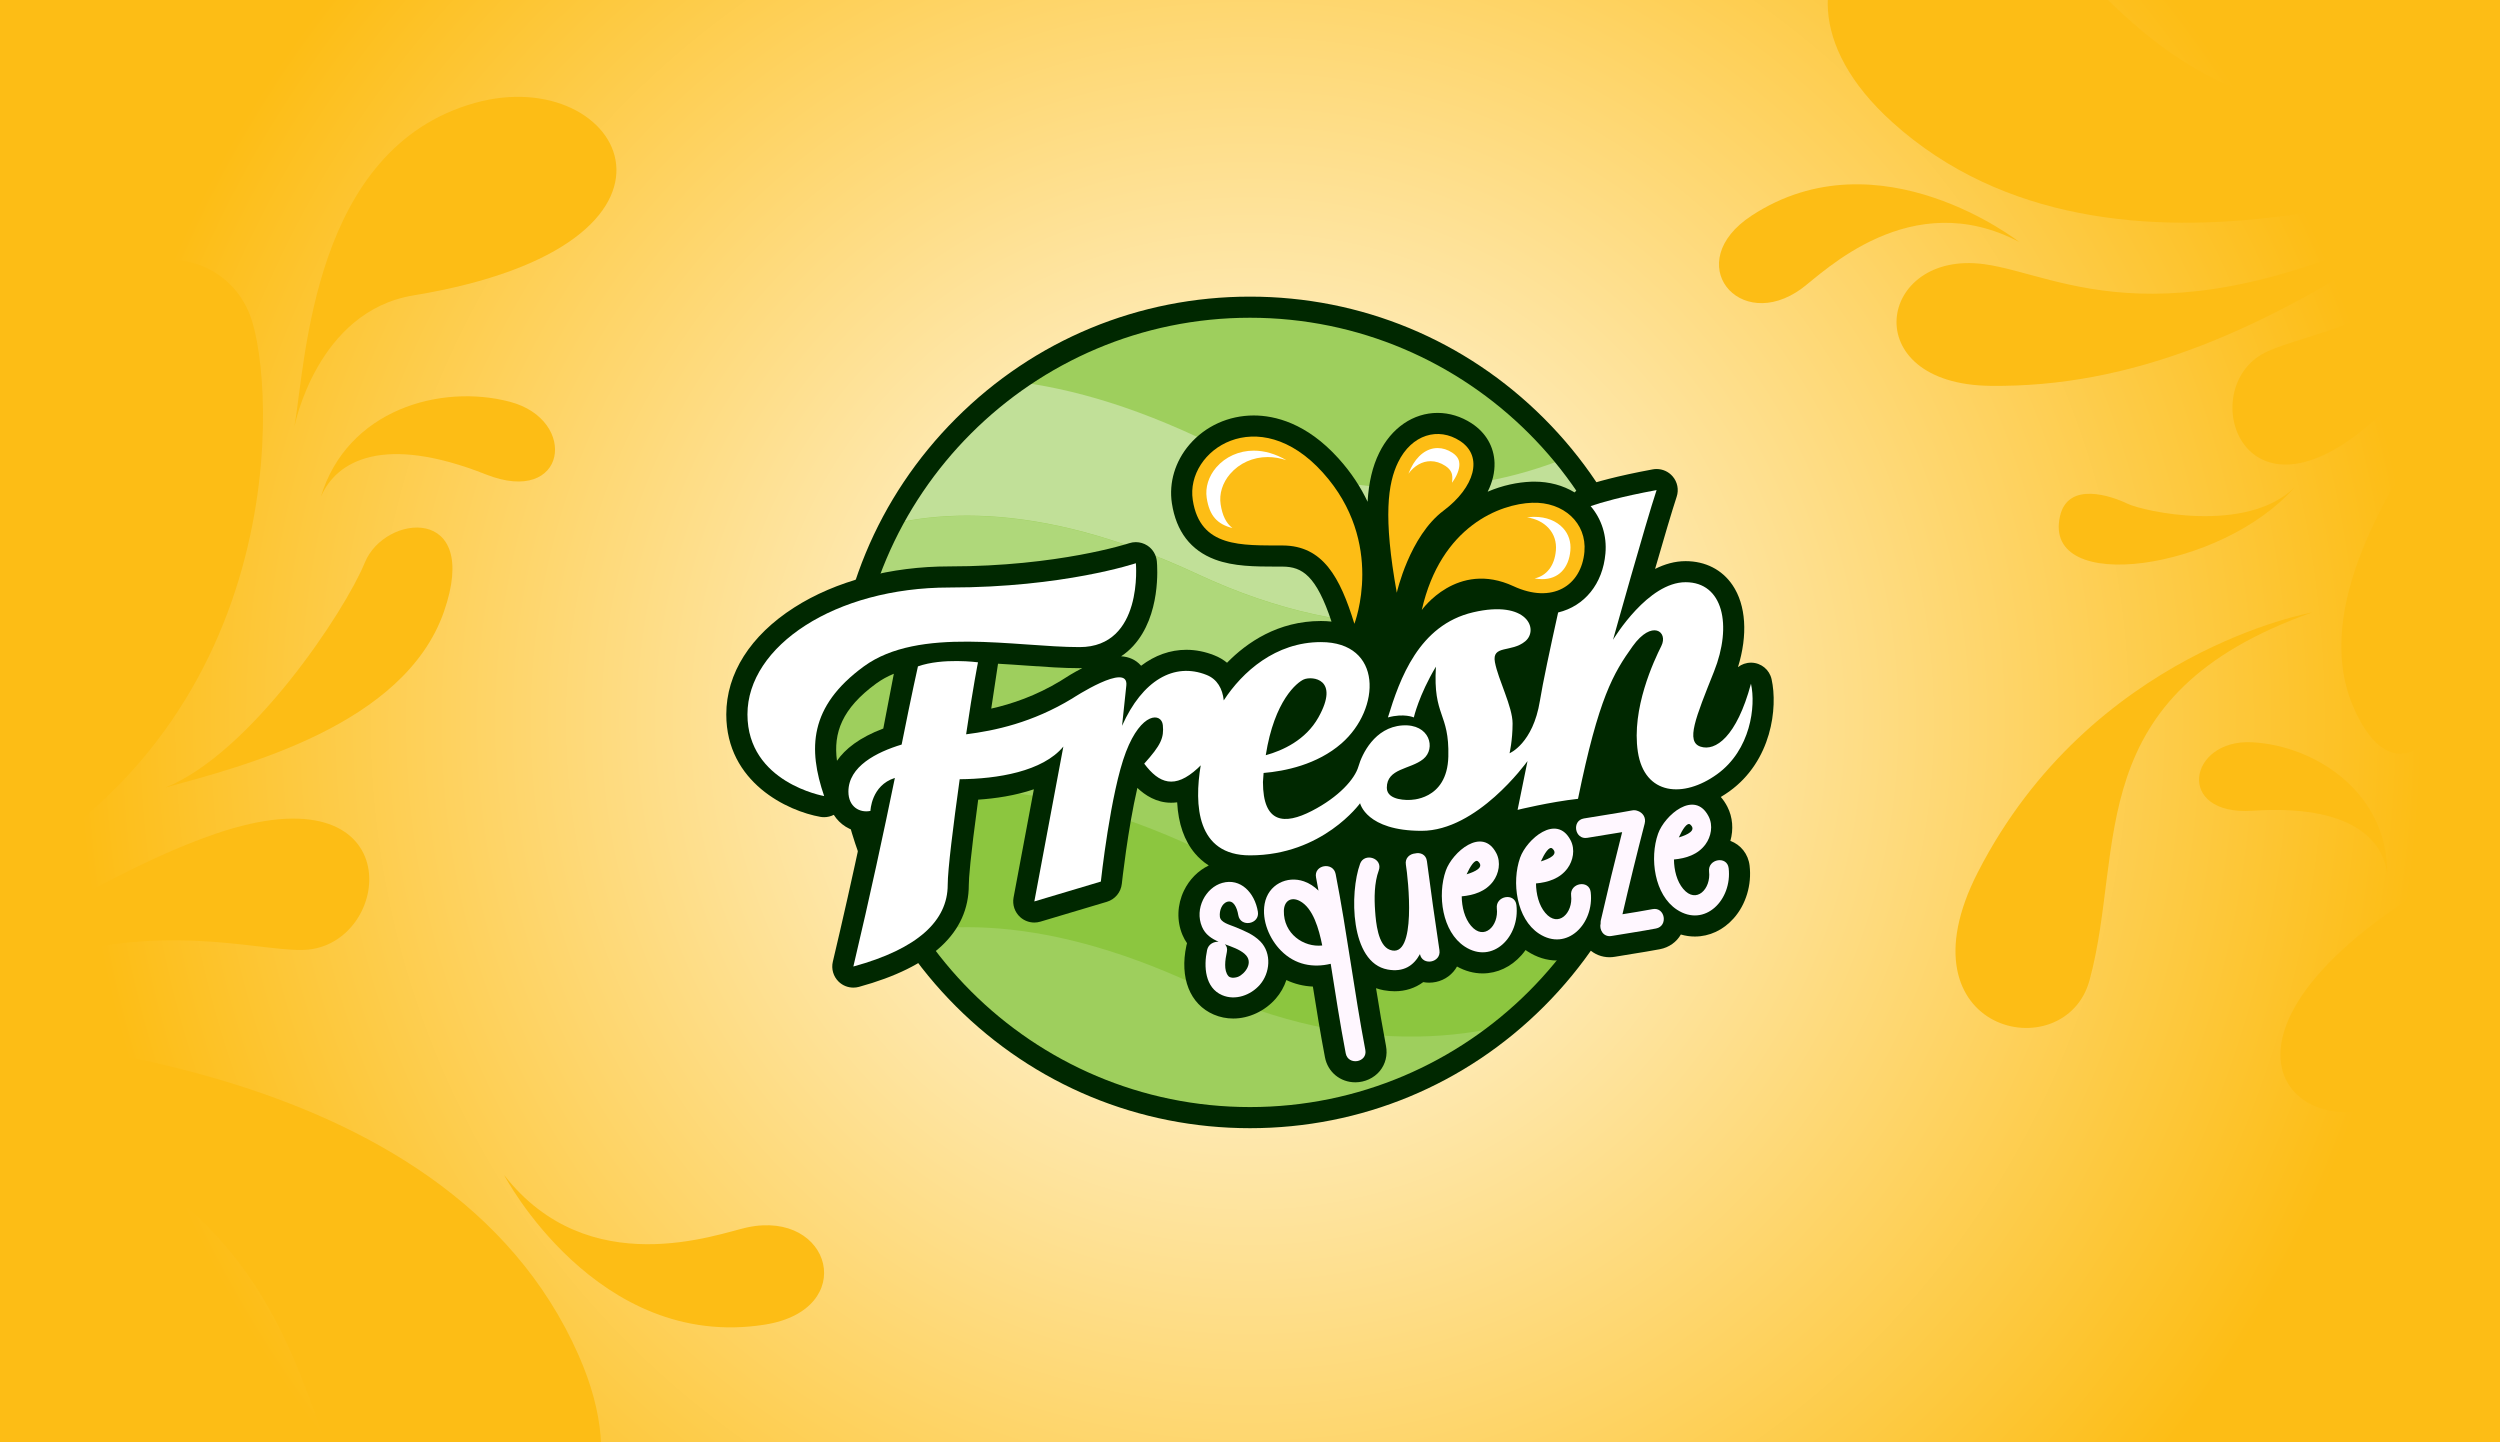
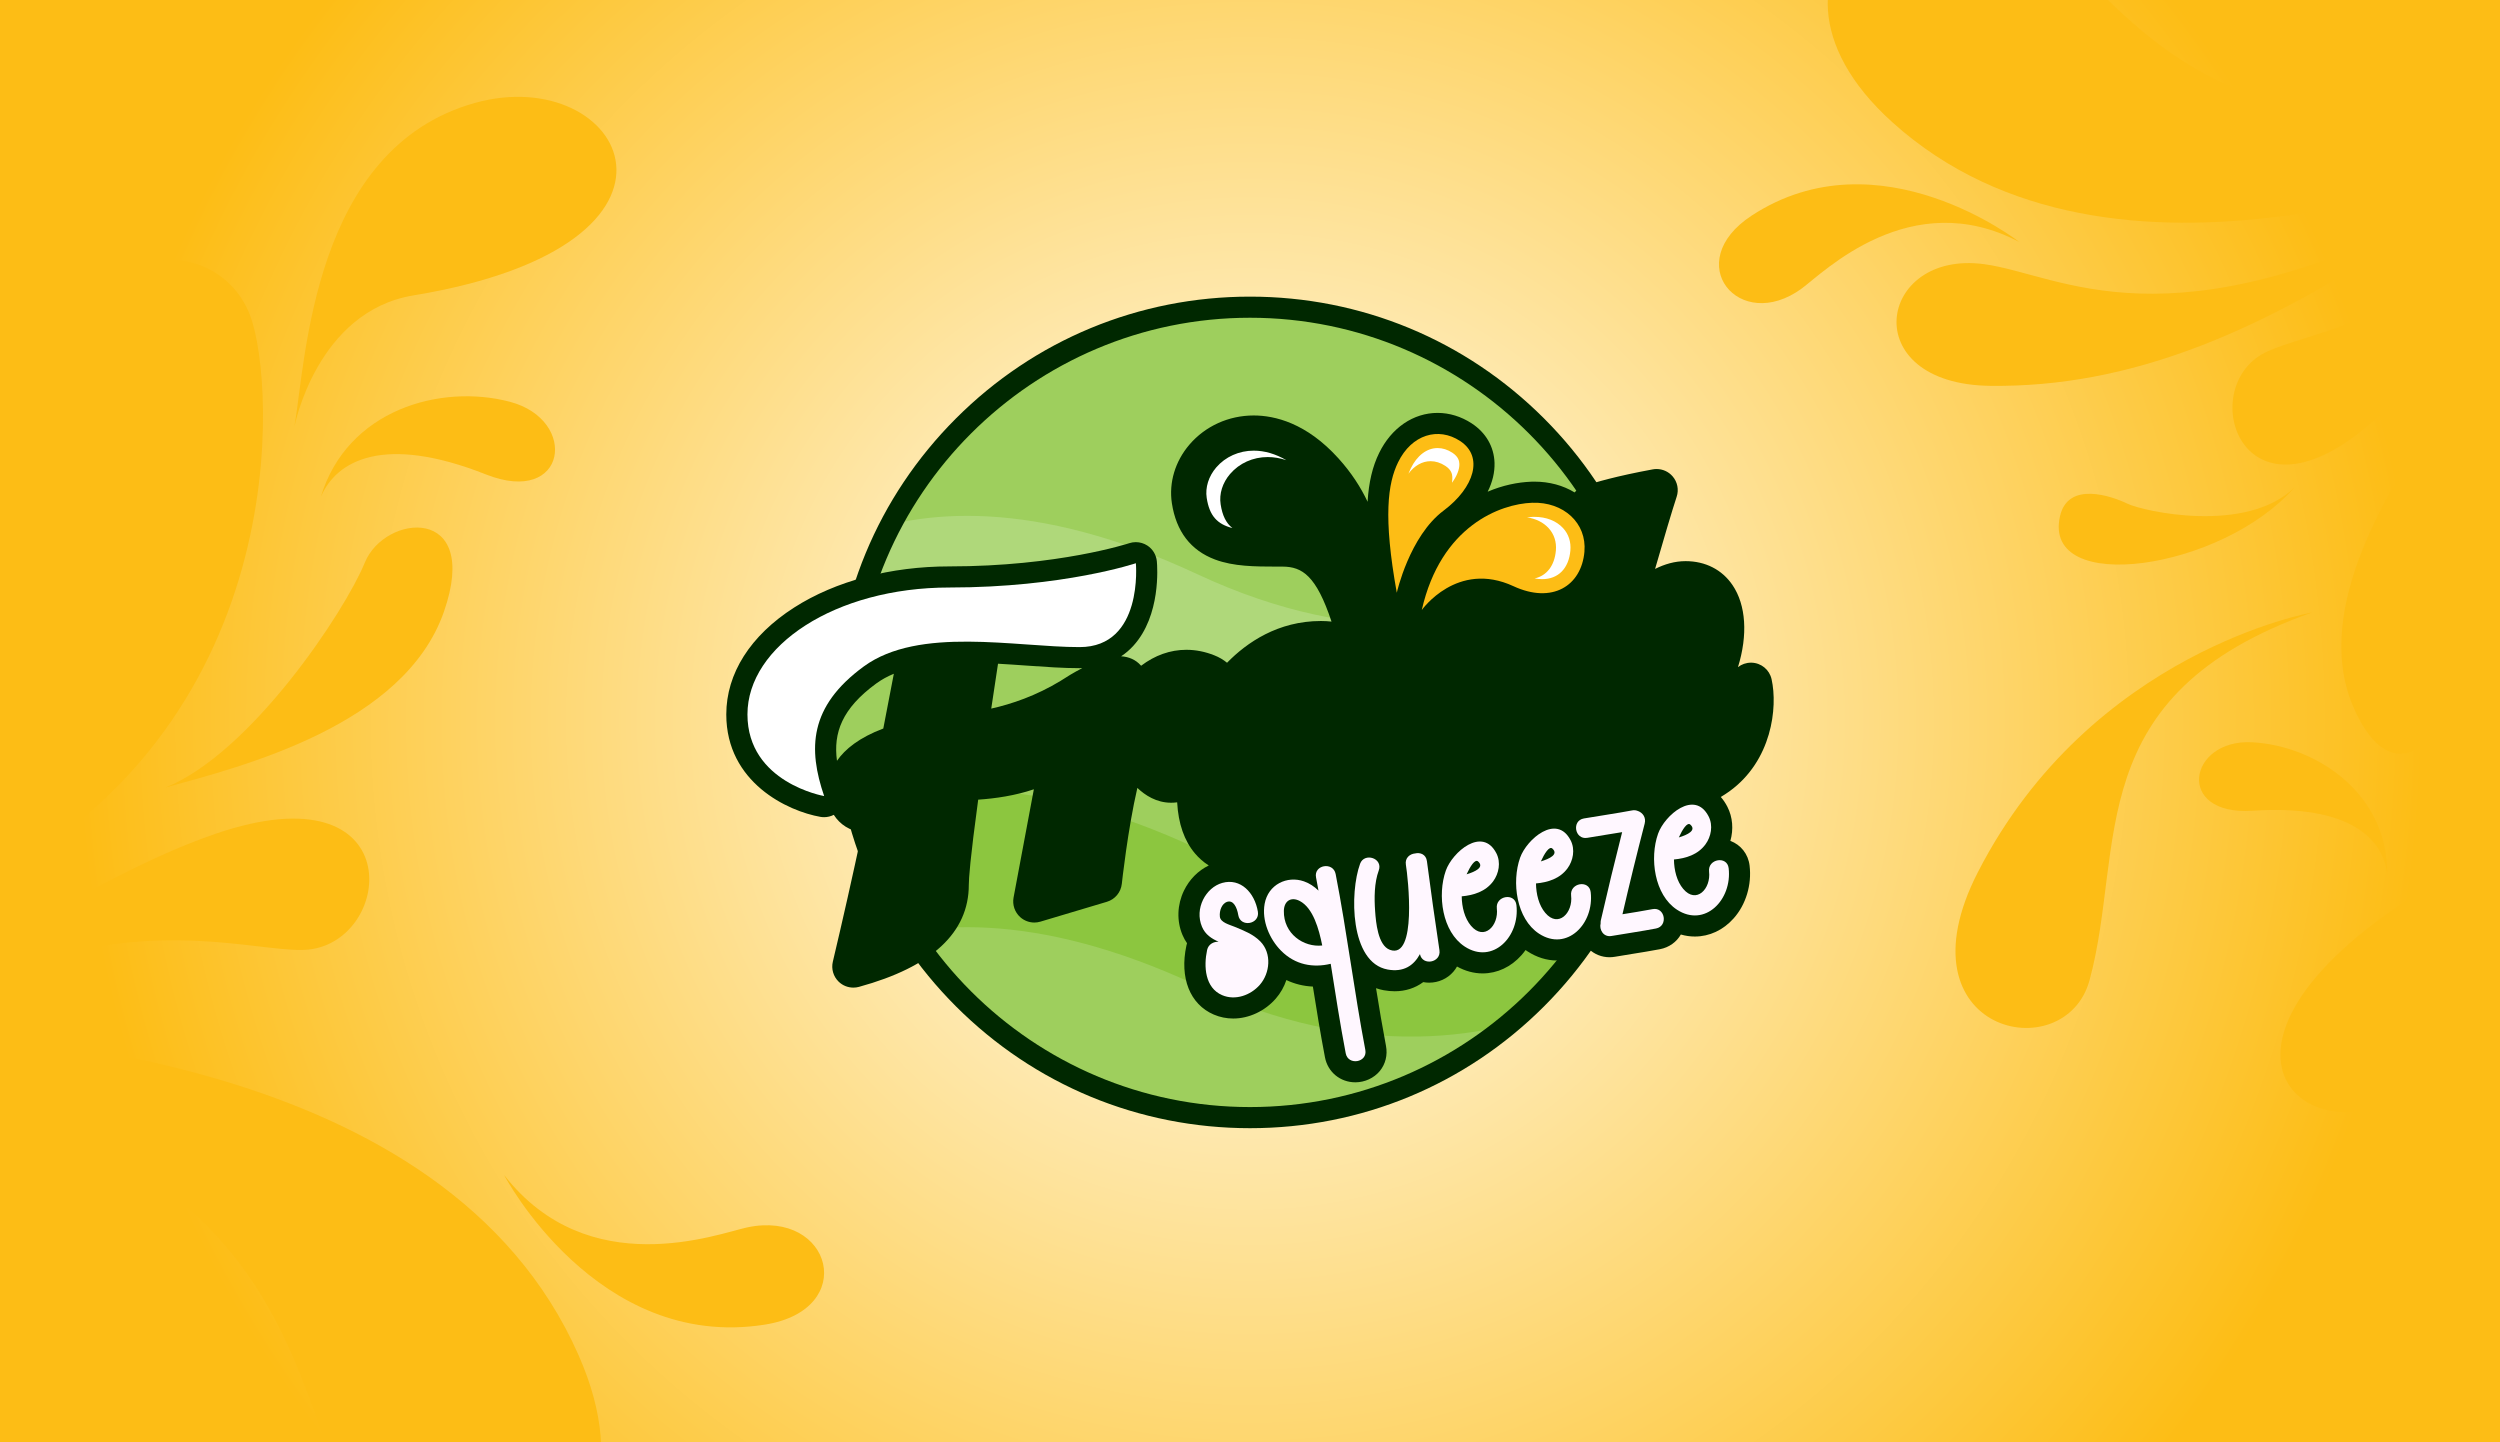
<svg xmlns="http://www.w3.org/2000/svg" id="Layer_1" data-name="Layer 1" viewBox="0 0 1300 750">
  <rect x="0" y="0" width="1300" height="750" fill="#333333" stroke="none" />
  <defs>
    <style>
      .cls-1 {
        fill: #fff7ff;
      }

      .cls-2 {
        fill: #8cc63f;
      }

      .cls-3 {
        fill: #002800;
      }

      .cls-4 {
        fill: #fff;
      }

      .cls-5 {
        fill: #f3565d;
      }

      .cls-6 {
        fill: none;
      }

      .cls-7 {
        fill: url(#radial-gradient);
      }

      .cls-8 {
        clip-path: url(#clippath-1);
      }

      .cls-9 {
        clip-path: url(#clippath-3);
      }

      .cls-10 {
        fill: #9ecf5d;
      }

      .cls-11 {
        fill: #afd87a;
      }

      .cls-12 {
        fill: #fdbd15;
      }

      .cls-13 {
        fill: #da4532;
      }

      .cls-14 {
        fill: #c1e098;
      }

      .cls-15 {
        clip-path: url(#clippath-2);
      }

      .cls-16 {
        clip-path: url(#clippath);
      }
    </style>
    <clipPath id="clippath">
      <rect class="cls-6" x="-1418.67" y="60" width="1300" height="630" />
    </clipPath>
    <clipPath id="clippath-1">
      <rect class="cls-6" x="-125.873" y="-1" width="1551.746" height="752" />
    </clipPath>
    <radialGradient id="radial-gradient" cx="650" cy="377" fx="650" fy="377" r="609.654" gradientTransform="translate(0 752) scale(1 -1)" gradientUnits="userSpaceOnUse">
      <stop offset="0" stop-color="#fff" />
      <stop offset="1" stop-color="#fdbd15" />
    </radialGradient>
    <clipPath id="clippath-2">
      <circle class="cls-6" cx="650.005" cy="370.446" r="210.715" transform="translate(-71.563 568.124) rotate(-45)" />
    </clipPath>
    <clipPath id="clippath-3">
      <rect class="cls-6" x="1444.73" y="60" width="1300" height="630" />
    </clipPath>
  </defs>
  <g class="cls-16">
-     <path class="cls-13" d="M33.15,114.08c-41.99-21.35-141.2-39.84-231.48,68.3-90.28,108.14-27.22,229.39-7.36,249.09,26.83,26.61,79.73-2.93,44.25-59.27-27.48-43.64-46.32-102.85-19.55-164.03C-143.33,122.06-54.03,81.28,33.15,114.08Z" />
-   </g>
+     </g>
  <g class="cls-8">
    <g>
      <rect class="cls-7" x="-125.873" y="-1" width="1551.746" height="752" />
      <g>
        <g>
          <circle class="cls-10" cx="650.005" cy="370.446" r="210.715" transform="translate(-71.563 568.124) rotate(-45)" />
          <g class="cls-15">
            <g>
-               <path class="cls-14" d="M386.537,320.343s66.164-101.234,236.2-21.832c170.036,79.39,272.546-44.989,272.546-44.989v-71.213s-102.511,124.378-272.546,44.989c-170.036-79.39-236.2,21.832-236.2,21.832v71.213h-0Z" />
              <path class="cls-11" d="M386.537,391.687s66.164-101.234,236.2-21.832c170.036,79.39,272.546-44.989,272.546-44.989v-71.213s-102.511,124.378-272.546,44.989c-170.036-79.39-236.2,21.832-236.2,21.832v71.213h-0Z" />
              <path class="cls-10" d="M386.537,463.032s66.164-101.234,236.2-21.832c170.036,79.39,272.546-44.989,272.546-44.989v-71.213s-102.511,124.378-272.546,44.989c-170.036-79.39-236.2,21.832-236.2,21.832v71.213h-0Z" />
              <path class="cls-2" d="M386.537,534.376s66.164-101.234,236.2-21.832c170.036,79.39,272.546-44.989,272.546-44.989v-71.213s-102.511,124.378-272.546,44.989c-170.036-79.39-236.2,21.832-236.2,21.832v71.213h-0Z" />
            </g>
          </g>
        </g>
        <path class="cls-3" d="M650,586.658c-57.749,0-112.048-22.488-152.883-63.323-40.835-40.835-63.323-95.134-63.323-152.883s22.488-112.048,63.323-152.883c40.835-40.835,95.134-63.323,152.883-63.323s112.048,22.488,152.883,63.323,63.323,95.134,63.323,152.883-22.488,112.048-63.323,152.883c-40.835,40.835-95.134,63.323-152.883,63.323ZM650,165.228c-113.158,0-205.224,92.066-205.224,205.224s92.066,205.224,205.224,205.224,205.224-92.066,205.224-205.224-92.066-205.224-205.224-205.224v-0Z" />
        <ellipse class="cls-10" cx="439.237" cy="377.423" rx="16.353" ry="24.004" />
        <path class="cls-3" d="M899.783,437.273c1.707-5.956,1.241-12.33-1.54-17.75-.979-1.91-2.125-3.617-3.426-5.097,1.516-.895,2.996-1.874,4.452-2.913,22.083-15.911,25.234-43.604,21.951-58.334-1.098-4.942-5.419-8.487-10.468-8.594h-.251c-2.519,0-4.87.847-6.756,2.316,5.169-16.651,4.214-32.264-2.829-42.649-5.443-8.033-14.109-12.462-24.41-12.462-5.586,0-10.922,1.564-15.864,4.046,4.321-15.016,8.809-30.211,11.22-37.528,1.229-3.676.418-7.735-2.149-10.659-2.101-2.411-5.133-3.76-8.272-3.76-.656,0-1.325.048-2.005.179-18.896,3.497-29.949,6.696-35.905,8.761-1.862.645-3.485,1.767-4.751,3.223-5.98-3.653-13.142-5.598-20.877-5.598-.525,0-1.062.012-1.6.024-7.15.263-14.968,1.886-22.715,5.204,2.483-4.942,3.712-10.027,3.569-14.992-.275-8.403-4.488-15.697-11.901-20.555-5.431-3.545-11.555-5.431-17.69-5.431-12.677,0-24.052,7.795-30.426,20.865-3.414,6.971-5.395,15.207-5.992,25.353-3.533-7.52-8.439-15.135-15.147-22.56-16.651-18.454-33.172-22.321-44.082-22.321-12.975,0-25.138,5.503-33.386,15.124-7.46,8.69-10.791,19.815-9.155,30.534,2.244,14.658,9.788,24.494,22.417,29.244,9.704,3.653,20.925,3.665,31.775,3.688h3.414c10.23.06,17.487,4.763,25.401,28.588-1.779-.191-3.617-.298-5.515-.298-22.309,0-38.495,11.161-48.808,21.701-1.946-1.599-4.154-2.889-6.637-3.867-4.775-1.898-9.657-2.865-14.515-2.865-8.403,0-16.401,2.877-23.539,8.296-.072-.095-.167-.179-.251-.275-2.507-2.793-6.076-4.417-10.134-4.643,2.316-1.528,4.44-3.354,6.362-5.467,14.36-15.744,12.474-41.085,12.211-43.926-.31-3.342-2.125-6.35-4.93-8.188-1.802-1.17-3.903-1.779-6.004-1.779-1.17,0-2.351.179-3.473.561-.358.131-36.872,12.056-93.499,12.056-30.486,0-59.145,7.592-80.691,21.39-22.763,14.563-35.296,34.306-35.296,55.576,0,35.451,32.061,50.348,48.999,53.285.621.107,1.253.155,1.874.155,1.755,0,3.474-.43,5.025-1.218,3.199,5.037,8.427,8.403,14.658,9.06-4.918,23.002-9.991,45.538-15.147,67.286-.907,3.772.263,7.735,3.044,10.432,2.077,2.005,4.81,3.068,7.627,3.068.967,0,1.934-.119,2.889-.382,37.922-10.373,57.14-28.206,57.14-53.046,0-3.223.668-13.261,4.882-44.308,8.833-.597,19.242-2.077,28.946-5.395l-10.552,56.293c-.692,3.772.609,7.627,3.45,10.182,2.041,1.838,4.679,2.817,7.341,2.817,1.05,0,2.101-.143,3.139-.454l34.58-10.325c4.249-1.265,7.305-4.942,7.783-9.346.024-.358,3.115-28.54,8.081-49.883,3.987,3.796,9.895,7.711,17.582,7.711,1.038,0,2.065-.072,3.115-.215.597,11.113,3.712,20.041,9.322,26.642,1.743,2.053,4.07,4.261,7.114,6.207-5.491,2.626-10.074,7.234-12.915,13.106-3.533,7.329-3.82,15.708-.764,22.99.68,1.611,1.48,3.044,2.375,4.321-.131.406-.227.812-.322,1.229-3.617,16.819,1.85,30.569,14.252,35.881,3.187,1.361,6.589,2.053,10.098,2.053,8.176,0,16.437-3.856,22.094-10.325,2.531-2.889,4.381-6.195,5.539-9.68,4.273,2.029,8.905,3.175,13.787,3.39,1.922,12.151,3.939,24.541,6.279,36.753,1.456,7.687,7.95,13.035,15.792,13.035,4.918,0,9.68-2.196,12.712-5.861,2.972-3.593,4.142-8.344,3.235-13.059-1.886-9.919-3.581-20.018-5.18-30.032,1.301.466,2.65.812,4.046,1.074,1.922.346,3.82.525,5.646.525,5.586,0,10.624-1.635,14.849-4.751.991.179,2.029.286,3.08.286,4.882,0,9.478-2.077,12.593-5.694.74-.847,1.361-1.755,1.886-2.71,4.237,2.363,8.797,3.593,13.309,3.593,7.604,0,14.765-3.354,20.185-9.442.764-.859,1.48-1.767,2.161-2.722.322.227.645.454.979.668,4.775,3.127,10.074,4.775,15.315,4.775,6.028,0,11.769-2.101,16.592-6.016,2.877,2.781,6.708,4.321,10.791,4.321.943,0,1.898-.095,2.841-.251,2.948-.513,5.885-.979,8.833-1.456,4.739-.764,9.645-1.54,14.515-2.471,4.81-.919,8.666-3.772,10.886-7.639,2.387.692,4.81,1.05,7.281,1.05,7.604,0,14.765-3.354,20.173-9.442,6.374-7.15,9.478-17.415,8.296-27.418-.704-6.076-4.643-10.898-10.015-12.88l-0.0.012ZM459.314,378.832c-12.498,4.715-19.886,10.695-24.088,16.783-1.958-14.515,2.578-27.168,20.447-40.214,2.686-1.958,5.706-3.641,9.12-5.049-1.241,6.589-3.092,16.317-5.479,28.48l-0.0 0ZM551.798,353.884c-13.154,7.997-25.759,12.199-36.347,14.586,1.635-11.041,2.901-19.289,3.521-23.336,5.037.275,10.051.633,14.992.979,9.752.692,18.967,1.337,27.418,1.337.477,0,.943-.012,1.408-.036-4.524,2.34-8.511,4.81-11.005,6.458l.012.012Z" />
        <g>
-           <path class="cls-12" d="M620.242,260.028c3.82,24.888,25.329,23.515,46.791,23.622,20.877.107,29.805,16.484,37.242,40.727,0,0,16.46-42.207-16.425-78.662-33.613-37.266-71.583-11.602-67.608,14.312v-0Z" />
          <path class="cls-12" d="M823.903,286.837c1.289-14.777-10.755-25.974-27.203-25.401-16.449.573-47.448,11.984-57.379,55.779,0,0,18.358-25.986,47.686-12.39,20.065,9.299,35.344-.072,36.908-17.988l-.012 0Z" />
          <path class="cls-12" d="M750.661,265.53c16.09-12.056,20.913-28.146,8.582-36.215-11.292-7.389-25.162-3.438-32.229,11.053-5.336,10.946-7.83,28.242-.68,67.859,0,0,6.565-29.388,24.327-42.697Z" />
        </g>
        <g>
-           <path class="cls-4" d="M910.502,355.544c-7.46,27.681-18.502,35.284-26.248,32.706-7.747-2.578-2.578-14.909,7.019-39.02,9.621-24.1,4.739-46.481-14.765-46.481s-36.979,28.731-37.731,29.937c.501-1.838,16.866-60.351,22.655-77.85-18.466,3.426-28.946,6.482-34.306,8.344,5.765,6.78,8.499,15.47,7.699,24.613-1.385,15.876-10.91,27.406-24.601,30.701-4.106,18.49-8.009,36.836-9.478,45.956-3.593,22.238-15.78,27.251-15.78,27.251,0,0,1.576-6.744,1.576-15.494s-7.46-22.667-9.179-31.847c-1.719-9.179,8.606-4.87,15.78-10.898,7.174-6.028,1.146-21.665-27.108-15.064-28.266,6.601-38.149,34.58-44.32,54.669,8.451-2.304,13.476,0,13.476,0,0,0,2.578-11.483,11.483-26.404-1.576,26.248,7.043,23.67,6.458,46.767-.573,23.097-20.232,22.524-20.232,22.524,0,0-11.757.704-11.757-6.314,0-10.182,12.199-9.466,18.943-14.921,6.744-5.443,3.45-18.502-10.898-17.499-14.36,1.003-20.961,14.909-22.811,21.366-1.874,6.458-10.051,15.792-24.243,23.097-14.204,7.317-25.401,6.601-25.401-15.052.096-1.611.203-3.175.334-4.691,10.922-.919,27.788-4.249,40.548-15.398,20.519-17.929,21.522-52.652-10.755-52.652-23.563,0-40.847,15.446-50.515,30.319-.633-6.04-3.33-11.029-8.976-13.261-16.783-6.673-33.351,2.793-43.902,26.463,1.862-17.547,2.161-20.388,2.208-20.853,0-.024.012-.06.012-.095,1.337-12.569-28.039,6.696-28.039,6.696-20.841,12.689-40.429,16.807-55.266,18.681,3.581-24.518,6.171-37.433,6.171-37.433,0,0-18.323-2.471-31.226,2.113,0,0-3.02,13.25-8.475,40.656-12.987,3.927-27.681,11.34-27.681,24.47,0,8.033,6.016,11.185,11.459,10.027,0,0,.358-13.25,12.7-17.141-5.562,27.215-12.88,61.342-21.581,98.058,33.565-9.179,49.059-23.813,49.059-42.458,0-7.842,2.877-30.856,6.231-54.932,19.564-.143,43.21-4.011,53.905-16.986l-15.088,80.536,34.58-10.325s5.013-46.481,13.059-67.417c8.033-20.949,18.537-20.495,19.182-13.918.645,6.553-.967,10.325-9.68,20.018,7.747,10.325,15.816,13.441,27.86,2.363.501-.466,1.003-.967,1.516-1.492-3.414,20.531-2.196,46.815,25.628,46.815,37.731,0,57.248-27.108,57.248-27.108,0,0,3.151,14.348,31.978,14.348s54.263-35.165,55.075-36.263l-5.157,25.365s16.926-4.154,31.417-5.741c10.767-52.64,18.37-65.269,28.409-79.33,10.051-14.061,18.657-7.604,14.921-.143-3.736,7.46-15.637,32.563-12.199,55.075,3.45,22.524,23.682,24.243,41.169,11.614,17.511-12.617,20.232-35.428,17.654-47.042l-.012-.024ZM678.11,353.252c4.154-1.719,18.8-.43,7.46,19.803-6.625,11.817-18.573,17.212-27.382,19.659,4.488-28.504,16.293-37.958,19.922-39.474v.012Z" />
          <path class="cls-4" d="M449.204,346.531c28.695-20.949,78.9-10.039,112.179-10.039s29.268-43.616,29.268-43.616c0,0-37.588,12.629-96.972,12.629s-105.005,30.414-105.005,65.985,39.88,42.458,39.88,42.458c-8.32-24.386-8.033-46.481,20.662-67.429l-.012.012Z" />
        </g>
        <g>
-           <path class="cls-1" d="M655.133,512.079c-4.798,5.479-12.772,8.332-19.612,5.407-8.905-3.808-9.68-14.837-7.83-23.467.656-3.056,3.462-4.44,6.004-4.309-3.688-1.611-6.971-3.76-8.666-7.795-3.987-9.49,1.97-20.399,10.54-22.799,9.501-2.662,16.89,5.049,18.525,14.968,1.086,6.589-9.108,8.344-10.194,1.767-.656-4.011-2.566-8.117-5.992-6.84-2.399.895-3.963,4.321-3.569,7.723.358,2.984,5.025,4.106,7.747,5.228,4.607,1.91,9.585,3.808,13.273,7.568,6.111,6.231,5.025,16.544-.227,22.536l-0.0.012ZM647.207,496c-2.781-2.375-6.565-3.629-10.289-5.001.943.895,1.432,2.22,1.05,3.999-.883,4.082-1.731,9.633.8,12.569.418.489,1.134.728,1.993.836.764.095,2.184-.119,3.056-.477,3.545-1.456,8.415-7.615,3.378-11.913l.012-.012Z" />
+           <path class="cls-1" d="M655.133,512.079c-4.798,5.479-12.772,8.332-19.612,5.407-8.905-3.808-9.68-14.837-7.83-23.467.656-3.056,3.462-4.44,6.004-4.309-3.688-1.611-6.971-3.76-8.666-7.795-3.987-9.49,1.97-20.399,10.54-22.799,9.501-2.662,16.89,5.049,18.525,14.968,1.086,6.589-9.108,8.344-10.194,1.767-.656-4.011-2.566-8.117-5.992-6.84-2.399.895-3.963,4.321-3.569,7.723.358,2.984,5.025,4.106,7.747,5.228,4.607,1.91,9.585,3.808,13.273,7.568,6.111,6.231,5.025,16.544-.227,22.536l-0.0.012ZM647.207,496l.012-.012Z" />
          <path class="cls-1" d="M709.969,545.955c1.253,6.553-8.94,8.308-10.194,1.767-2.948-15.446-5.359-31.011-7.806-46.552-9.084,2.196-18.454.633-25.819-6.804-5.98-6.028-10.11-15.577-8.535-24.374,1.802-10.074,11.686-14.754,20.447-11.686,2.913,1.015,5.383,2.71,7.556,4.822-.418-2.292-.836-4.584-1.277-6.875-1.277-6.553,8.917-8.308,10.194-1.767,5.909,30.319,9.645,61.091,15.434,91.469v0ZM687.564,491.667c-1.707-8.535-4.727-19.504-11.698-23.157-4.548-2.375-8.153.012-8.26,5.133-.239,11.937,10.325,19.075,19.958,18.012v.012Z" />
          <path class="cls-1" d="M741.995,447.777c2.029,15.47,4.19,30.916,6.517,46.349.979,6.517-8.917,8.296-10.134,2.005-3.259,6.016-8.535,9.537-16.807,8.021-19.659-3.581-19.791-40.131-14.312-55.027,2.196-5.98,12.056-2.913,9.68,3.557-2.34,6.35-2.363,14.276-1.874,21.104.406,5.694,1.408,17.821,7.687,20.125,14.216,5.228,9.418-37.588,8.308-44.249-.585-3.521,2.053-5.634,4.798-5.873,2.65-.645,5.682.489,6.135,3.975l-0.0.012Z" />
          <path class="cls-1" d="M788.535,470.611c1.934,16.46-12.39,31.071-26.869,21.605-11.781-7.699-14.324-26.833-9.836-39.51,3.39-9.585,19.003-23.157,26.284-9,2.447,4.763,1.265,10.588-1.647,14.551-3.951,5.371-10.182,7.269-16.377,7.842.072,5.503,1.48,11.364,4.834,15.315,6.768,7.986,14.491-.036,13.429-9.036-.776-6.613,9.406-8.368,10.182-1.767l-0.0 0ZM762.633,454.64c4.643-1.397,9.31-3.7,5.98-6.684-1.623-1.456-4.166,2.686-5.98,6.684Z" />
          <path class="cls-1" d="M827.162,463.903c1.934,16.46-12.39,31.071-26.869,21.605-11.781-7.699-14.324-26.833-9.836-39.51,3.39-9.585,19.003-23.157,26.284-9,2.447,4.763,1.265,10.588-1.647,14.551-3.951,5.371-10.182,7.269-16.377,7.842.072,5.503,1.48,11.364,4.834,15.315,6.768,7.986,14.491-.036,13.429-9.036-.776-6.613,9.406-8.368,10.182-1.767l-0.0 0ZM801.248,447.932c4.643-1.397,9.31-3.7,5.98-6.684-1.623-1.456-4.166,2.686-5.98,6.684Z" />
          <path class="cls-1" d="M861.109,482.822c-7.687,1.468-15.434,2.566-23.145,3.891-4.261.728-6.458-3.366-5.634-6.577-.036-.489-.024-1.003.107-1.576,3.509-15.338,7.21-30.629,11.077-45.848-6.04,1.015-12.104,1.922-18.144,2.96-6.493,1.11-8.236-8.964-1.755-10.074,8.368-1.432,16.783-2.614,25.126-4.19,1.074-.203,1.993-.072,2.793.251.107.036.203.072.298.107h.024c2.328.895,4.202,3.283,3.366,6.529-4.046,15.637-7.902,31.345-11.543,47.113,5.24-.847,10.468-1.671,15.685-2.662,6.482-1.229,8.2,8.845,1.755,10.074l-.012 0Z" />
          <path class="cls-1" d="M898.9,451.441c1.934,16.46-12.39,31.071-26.869,21.605-11.781-7.699-14.324-26.833-9.836-39.51,3.39-9.585,19.003-23.157,26.284-9,2.447,4.763,1.265,10.588-1.647,14.551-3.951,5.371-10.182,7.269-16.377,7.842.072,5.503,1.48,11.364,4.834,15.315,6.768,7.986,14.491-.036,13.429-9.036-.776-6.613,9.406-8.368,10.182-1.767l-0.0 0ZM872.986,435.47c4.643-1.397,9.31-3.7,5.98-6.684-1.623-1.456-4.166,2.686-5.98,6.684Z" />
        </g>
        <path class="cls-4" d="M639.687,246.408c-3.987,4.631-5.801,10.421-4.954,15.84.895,5.861,2.829,9.752,6.111,12.342-7.914-2.029-11.925-6.386-13.357-15.673-.824-5.431.979-11.208,4.954-15.852,4.763-5.55,11.877-8.726,19.492-8.726,5.658,0,11.376,1.683,16.962,4.954-3.235-1.074-6.493-1.623-9.716-1.623-7.615,0-14.718,3.187-19.48,8.738h-.012Z" />
        <path class="cls-4" d="M816.61,286.204c-.812,9.358-6.303,14.956-14.658,14.956-1.277,0-2.59-.131-3.951-.37,6.314-1.408,10.373-6.637,11.065-14.574.382-4.452-.931-8.475-3.796-11.59-2.745-3.008-6.661-4.93-11.244-5.586,1.408-.179,2.411-.251,2.913-.263.322-.012.645-.012.955-.012,6.159,0,11.447,2.077,14.909,5.861,2.877,3.127,4.178,7.138,3.796,11.59l.012-.012Z" />
        <path class="cls-4" d="M755.029,251.039c.155-1.015.203-2.005.179-2.96-.048-1.516-.477-3.76-3.641-5.825-2.483-1.623-5.061-2.435-7.663-2.435-4.357,0-8.403,2.328-11.531,6.517.406-1.003.8-1.922,1.218-2.757,3.283-6.732,8.379-10.588,13.978-10.588,2.602,0,5.192.824,7.663,2.435,3.163,2.077,3.593,4.321,3.641,5.825.096,2.877-1.313,6.314-3.844,9.788l-0-0Z" />
      </g>
      <g>
        <path class="cls-12" d="M-333.998,419.416c39.39,48.928,149.958,125.656,318.896,43.485,168.937-82.183,158.517-264.143,145.136-298.95-18.084-47.042-98.572-40.035-86.229,47.901,9.561,68.11.107,150.424-65.89,210.202-92.902,84.14-223.81,84.916-311.913-2.638Z" />
        <path class="cls-12" d="M-233.254,507.221c87.28,48.605,139.204,38.388,212.947,61.151,133.39,41.169,162.098,100.863,189.504,182.175,37.325,110.723,185.816,77.134,131.684-45.812C231.291,546.683-1.196,539.581-58.527,533.672c-38.913-4.011-94.275,6.47-174.727-26.439l0-.012Z" />
        <path class="cls-12" d="M85.988,409.52c40.19-11.041,124.319-32.252,144.897-91.553,19.325-55.684-30.808-50.885-41.181-25.413-10.397,25.461-59.313,99.228-103.716,116.966Z" />
        <g>
          <path class="cls-12" d="M6.765,698.229c-2.805,30.14-17.344,61.783-38.638,66.868-31.811,7.604-38.722-24.685-14.527-31.596,16.663-4.763,31.357-1.874,53.153-35.26l.012-.012Z" />
          <path class="cls-12" d="M262.135,611.021s48.044,91.637,135.551,77.79c49.011-7.747,34.867-59.909-9.143-50.563-15.016,3.187-82.41,29.209-126.408-27.227Z" />
          <path class="cls-12" d="M-124.918,510.73c23.933,10.432,91.625,3.736,154.232-13.655,62.595-17.392,110.496-1.098,131.123-3.294,44.798-4.751,52.688-94.847-48.426-60.196-80.834,27.705-144.682,92.532-236.916,77.134l-.012.012Z" />
          <path class="cls-12" d="M252.717,246.718c42.1,16.663,48.403-28.313,12.39-37.803-36.012-9.49-84.606,4.106-98.297,49.489,8.165-19.027,32.778-32.706,85.907-11.686v-0Z" />
        </g>
        <path class="cls-12" d="M153.107,221.759s11.614-59.826,61.807-68.134c161.238-26.666,109.398-121.788,31.942-100.076-84.176,23.61-87.781,133.426-93.749,168.197v.012Z" />
      </g>
      <g>
        <path class="cls-12" d="M1607.081,63.553c-50.109-25.484-168.543-47.555-276.306,81.526-107.763,129.081-32.491,273.812-8.785,297.326,32.026,31.763,95.17-3.497,52.819-70.748-32.801-52.091-55.29-122.767-23.336-195.795,44.965-102.785,151.558-151.462,255.62-112.299l-.012-.012Z" />
        <path class="cls-12" d="M1527.095,17.37c-75.105-21.486-196.487,37.051-275.375-28.242-26.642-22.047.024-94.119,78.029-29.03,53.989,45.048,116.823,29.794,197.334,57.271h.012Z" />
        <path class="cls-12" d="M1492.61,28.841c-89.106-7.651-127.733,19.743-196.296,28.218-124.008,15.326-169.355-22.87-221.565-79.199-71.106-76.704-180.003,5.216-90.706,85.728,114.817,103.501,307.234,23.992,356.197,7.783,33.243-11.005,74.591-39.88,152.358-42.53h.012Z" />
        <path class="cls-12" d="M1273.42,106.727c-146.604,76.131-201.476,36.096-241.643,30.641-55.552-7.532-67,62.523,3.366,63.275,70.354.752,142.51-25.413,238.277-93.916Z" />
        <path class="cls-12" d="M1265.255,219.312c-20.173,31.381-63.55,95.802-41.814,147.607,20.399,48.653,50.933,15.494,42.637-7.687-8.296-23.169-19.803-101.556-.812-139.92h-.012Z" />
        <path class="cls-12" d="M1193.135,253.462c-37.851,43.174-131.337,56.484-121.943,14.98,4.19-18.478,26.953-10.456,35.069-6.529,8.117,3.939,61.795,16.055,86.874-8.451Z" />
        <path class="cls-12" d="M1202.302,318.469s-114.972,20.292-173.831,135.109c-42.804,83.496,45.466,102.857,58.131,56.018,18.776-69.47-5.467-148.275,115.701-191.127Z" />
        <g>
          <path class="cls-12" d="M1216.722,10.435c-27.048-1.588-55.791-13.631-60.996-32.515-7.771-28.23,20.901-35.392,27.824-13.966,4.763,14.765,2.626,27.991,33.172,46.481l-0.0 0Z" />
          <path class="cls-12" d="M1050.088,125.885s-72.848-57.188-139.215-13.775c-37.17,24.315-6.482,61.7,26.022,37.922,11.089-8.105,56.555-54.084,113.194-24.159v.012Z" />
          <path class="cls-12" d="M1402.871,65.725c-23.36.263-76.179,30.569-120.905,67.74-44.726,37.17-89.81,41.444-105.841,50.802-34.843,20.316-8.2,96.769,61.628,31.369,55.827-52.294,84.164-128.64,165.118-149.911l0-0Z" />
          <path class="cls-12" d="M1171.315,421.588c-40.429,2.686-33.518-37.361-.227-35.607,33.291,1.767,70.986,26.63,70.258,69.053-1.755-18.454-18.991-36.836-70.032-33.446v-0Z" />
        </g>
        <path class="cls-12" d="M1276.118,390.386s12.474,53.106-25.461,78.303c-121.836,80.941-44.619,139.574,10.647,93.415,60.064-50.169,22.703-141.149,14.813-171.719h-0Z" />
      </g>
    </g>
  </g>
  <g class="cls-9">
    <path class="cls-5" d="M1270.37,412.21c33,40.99,125.63,105.27,267.16,36.43,141.53-68.85,132.8-221.29,121.59-250.45-15.15-39.41-82.58-33.54-72.24,40.13,8.01,57.06.09,126.02-55.2,176.1-77.83,70.49-187.5,71.14-261.31-2.21h-0Z" />
  </g>
</svg>